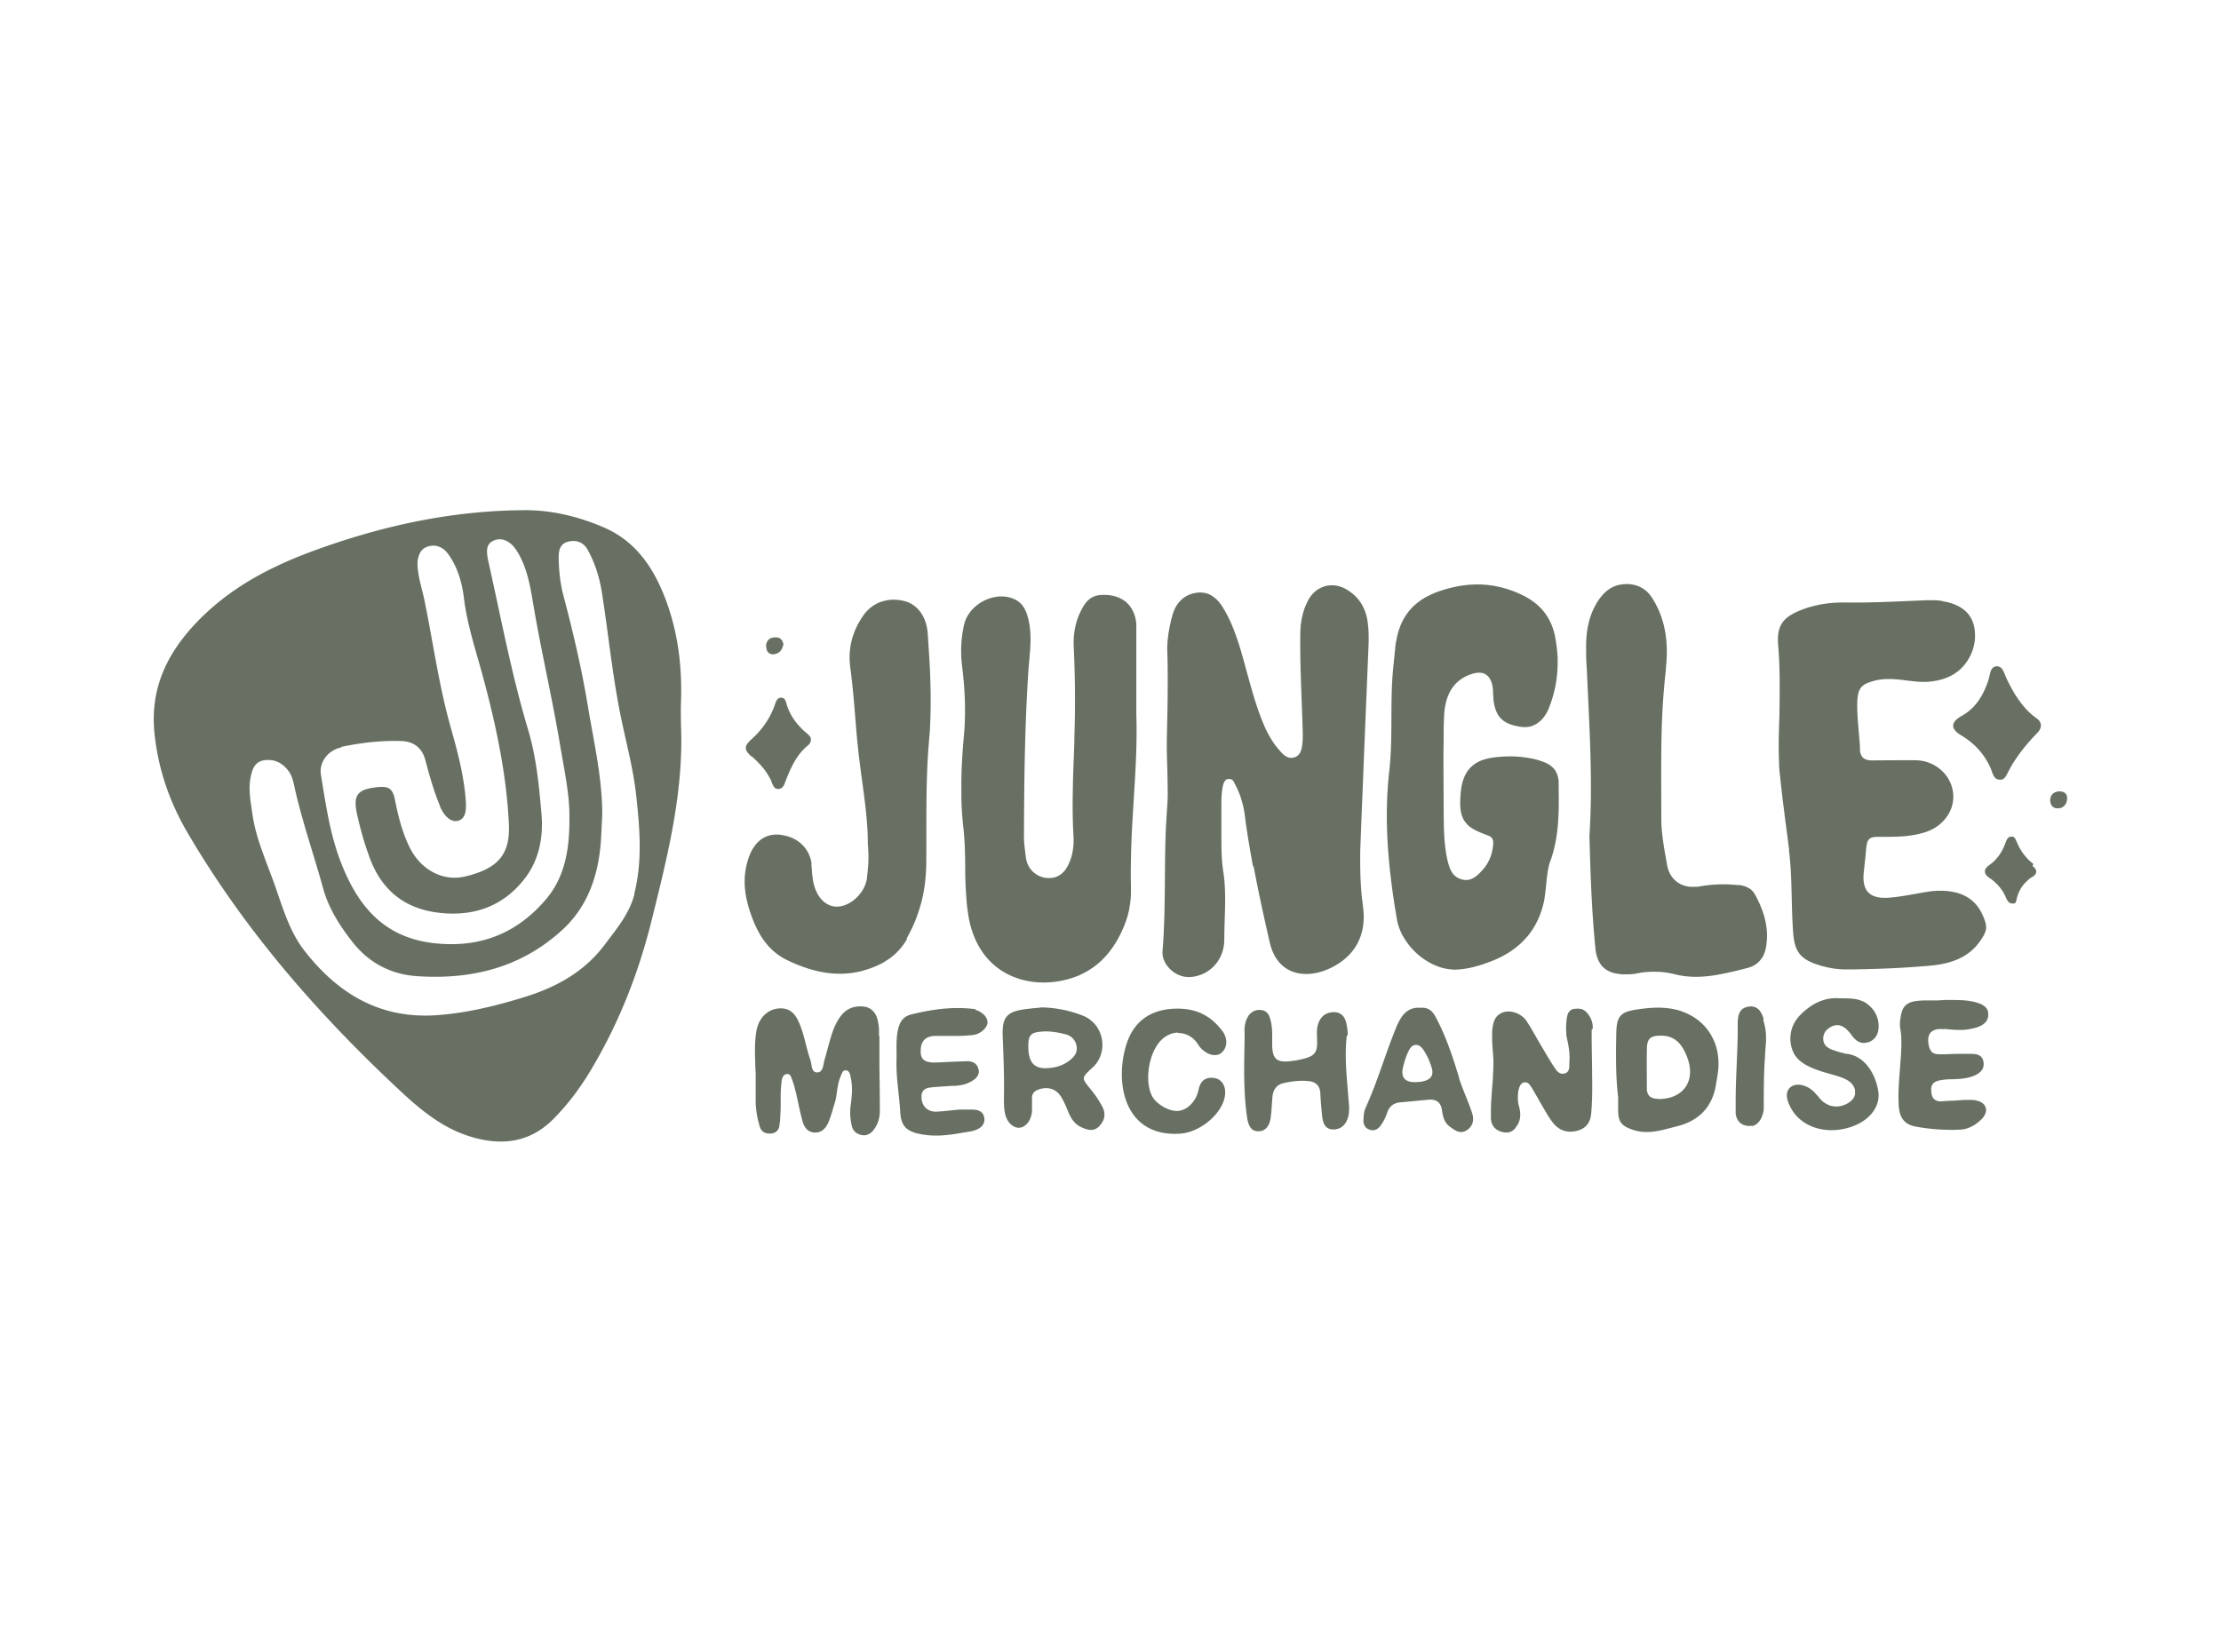
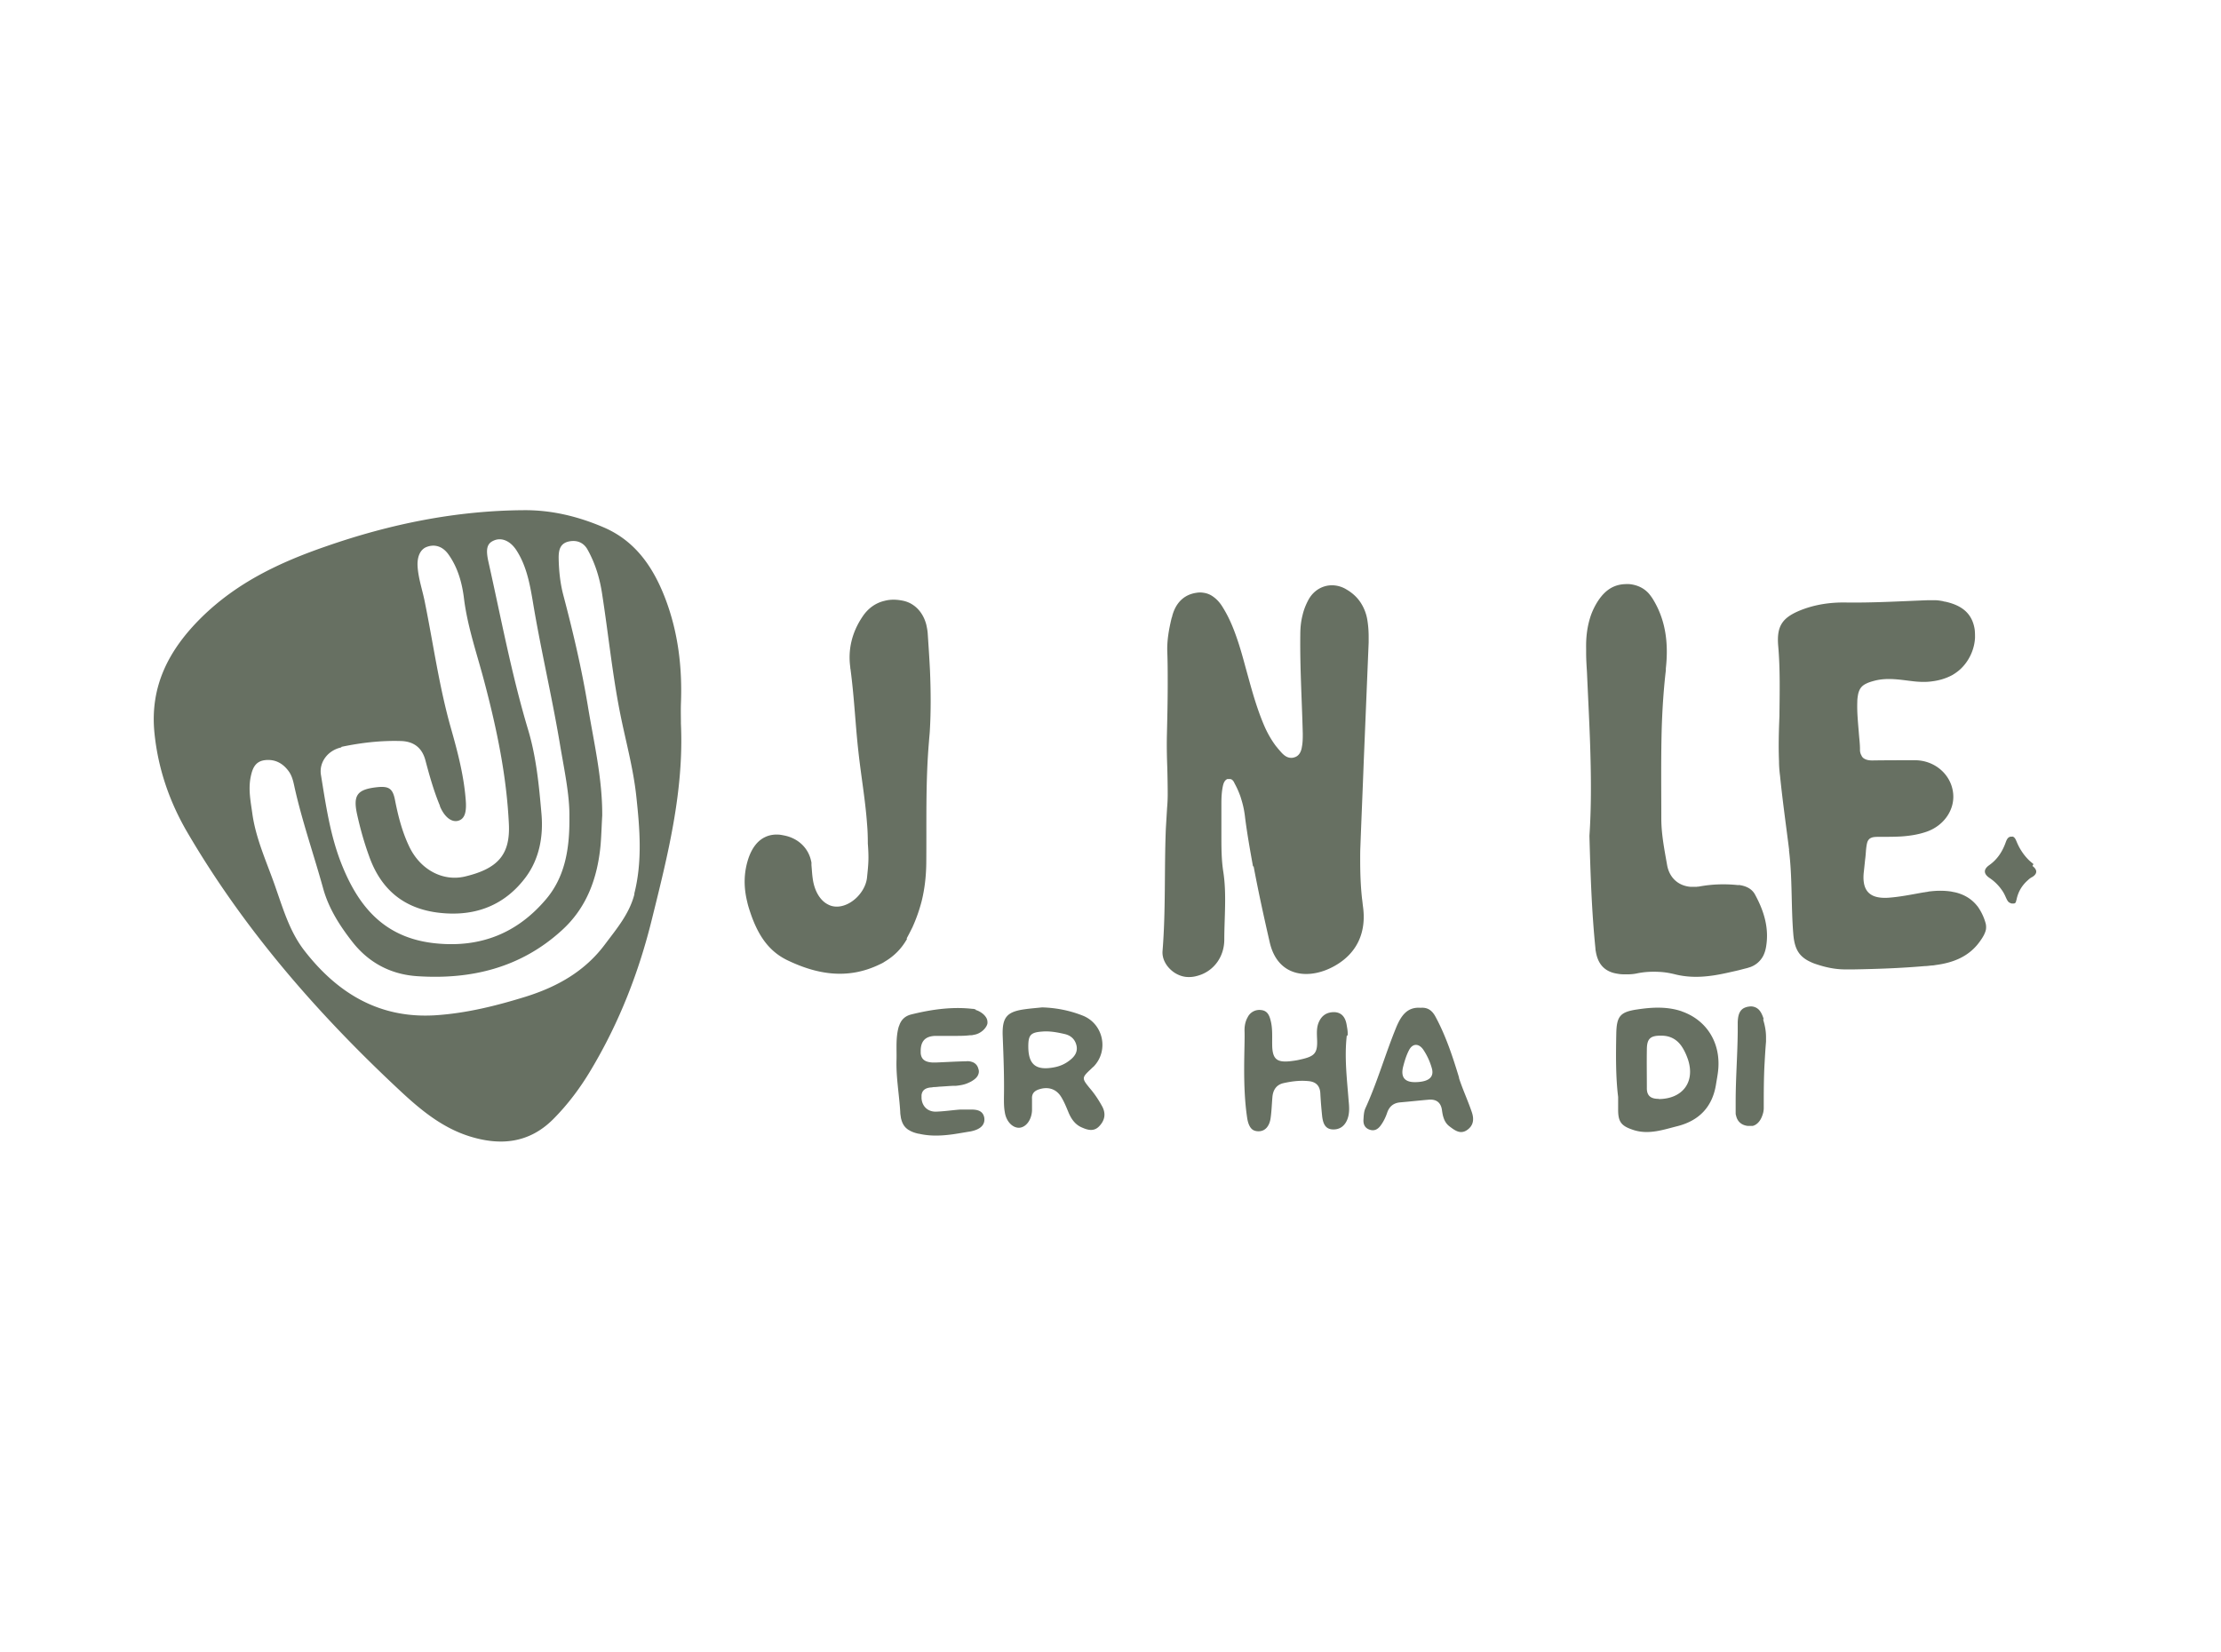
<svg xmlns="http://www.w3.org/2000/svg" id="Layer_2" data-name="Layer 2" viewBox="0 0 107.54 80">
  <defs>
    <style>.cls-2{stroke-width:0;fill:#677062}</style>
  </defs>
  <g id="Layer_1-2" data-name="Layer 1">
-     <path d="M73.95 45.36c.41-.49.69-1.09.83-1.81 0-.02 0-.04.01-.06v-.03c.08-.5.09-1.02.2-1.5.02-.1.05-.2.09-.29.39-1.11.41-2.25.39-3.39v-.43c-.05-.54-.31-.82-.88-1-.17-.06-.34-.1-.52-.13-.59-.11-1.18-.11-1.78-.03-.12.02-.23.04-.34.07-.76.2-1.14.73-1.22 1.61-.06.64-.03 1.05.16 1.36.09.14.2.26.36.37.2.13.46.24.79.36.08.03.14.06.18.11.07.08.09.18.08.3-.03.47-.19.9-.51 1.26-.22.24-.45.47-.77.49-.07 0-.15 0-.24-.03-.34-.09-.5-.32-.6-.6-.03-.09-.06-.18-.08-.27-.21-.88-.19-1.78-.2-2.68 0-1.07-.02-2.14 0-3.21 0-.36 0-.72.02-1.08.02-.72.21-1.26.56-1.63.21-.22.47-.38.79-.48.13-.04.25-.06.35-.06.29 0 .49.16.6.47.02.06.04.13.05.2 0 .06.02.12.02.18 0 .13.01.26.02.38v.07c.11.85.44 1.18 1.31 1.32.14.02.28.02.41 0 .4-.08.75-.38.96-.89.28-.7.42-1.41.43-2.14v-.34c-.02-.32-.06-.65-.12-.98-.13-.66-.42-1.17-.88-1.57-.18-.15-.38-.29-.61-.41-.63-.32-1.27-.5-1.92-.55-.66-.05-1.33.04-2 .25-.35.1-.65.24-.92.39-.75.45-1.19 1.11-1.36 2.05-.03.14-.05.28-.06.44l-.09.88c-.17 1.69 0 3.39-.2 5.08-.26 2.38-.03 4.72.37 7.07.06.37.2.72.4 1.02.44.7 1.15 1.21 1.86 1.39.22.05.44.08.64.07.35-.02.68-.08 1.01-.18.15-.04.31-.09.46-.15.04-.01.08-.03.12-.04.75-.28 1.36-.68 1.81-1.21zM37.48 31.68c.08 0 .14-.03.2-.06.14-.08.21-.23.25-.41 0-.03 0-.06-.02-.08a.329.329 0 0 0-.29-.26h-.08c-.19 0-.32.07-.39.2-.04.07-.06.15-.05.24 0 .24.13.4.39.38zm19.57 18.35c.35 0 .7.17.93.51.01.02.03.04.04.06.05.08.11.15.17.21 0 0 .01.02.02.02 0 0 .01 0 .02.01.27.25.59.32.82.21a.36.36 0 0 0 .1-.07c.2-.17.27-.44.2-.71-.03-.11-.08-.22-.15-.32-.06-.08-.12-.15-.18-.22-.34-.39-.74-.65-1.21-.78-.25-.07-.52-.1-.81-.1-1.28.01-2.13.61-2.48 1.8-.47 1.57-.19 3.76 1.68 4.19.3.07.64.09.99.06 1-.09 2.07-1.05 2.13-1.91v-.17c-.03-.33-.23-.57-.53-.61-.19-.03-.34 0-.46.07-.15.09-.25.26-.3.52-.06.27-.19.51-.37.69-.16.17-.37.28-.58.31-.42.06-1.08-.3-1.3-.72-.38-.74-.15-2.13.46-2.72.24-.23.52-.34.79-.35zm-14.49.17v-.33c0-.12-.02-.23-.04-.34-.06-.4-.25-.65-.55-.75-.14-.04-.3-.05-.48-.03-.41.05-.68.28-.89.62-.12.19-.21.39-.28.59-.16.45-.26.92-.4 1.38-.04.14-.05.34-.13.47 0 0-.01.02-.02.03-.04.06-.1.09-.19.1-.2 0-.25-.14-.28-.31-.02-.1-.03-.2-.06-.29-.15-.43-.24-.88-.37-1.32-.07-.22-.14-.43-.25-.64-.06-.12-.14-.23-.22-.31-.17-.17-.4-.25-.69-.23-.58.05-1.01.5-1.1 1.19-.07.49-.06.98-.04 1.47 0 .15.01.3.02.46v1.34c0 .09 0 .19.01.28.02.22.05.45.1.66l.09.33c.05.16.15.26.28.3.07.03.15.03.25.03.25-.02.39-.16.42-.39 0-.05.01-.1.02-.15.02-.16.02-.31.03-.47.03-.48-.02-.97.05-1.46 0-.03 0-.06.01-.09v-.02c.03-.14.08-.27.23-.3.13-.03.19.06.23.15.01.04.03.08.04.11.06.16.11.32.15.49 0 .04.02.08.03.11.11.48.2.96.33 1.43.08.28.24.52.57.54.1 0 .19 0 .27-.04.11-.04.2-.12.28-.22.05-.07.09-.14.13-.23.05-.12.09-.24.13-.36.06-.17.1-.35.16-.52.06-.19.1-.39.12-.59.04-.27.08-.54.2-.8.02-.05.04-.11.07-.15v-.02c.02-.02.04-.05.06-.06.03-.01.06-.02.1-.02.04 0 .07 0 .1.03.08.05.11.16.13.26.11.46.08.92.01 1.38-.04.31-.03.61.03.91 0 .04.02.09.03.13.04.15.12.26.23.33.07.04.14.07.23.09.23.05.41-.04.56-.21.09-.11.17-.24.22-.37.08-.19.11-.39.11-.61 0-.71-.01-1.42-.02-2.13v-1.52zm9.72-2.98c1.1-.48 1.79-1.42 2.21-2.53.1-.27.17-.53.21-.81.04-.22.06-.45.06-.68v-.33c-.01-.39-.01-.78 0-1.18.03-2.37.34-4.73.26-7.1v-4.32c0-.12-.02-.24-.05-.35 0-.04-.02-.08-.03-.11a.487.487 0 0 0-.04-.11c-.11-.28-.28-.49-.51-.64-.2-.13-.45-.21-.73-.24-.15-.01-.29-.01-.41 0-.41.05-.67.27-.9.74-.29.56-.39 1.17-.36 1.79.07 1.46.08 2.92.03 4.37v.18c-.02.71-.06 1.43-.07 2.14-.02.84-.02 1.67.03 2.5.01.23 0 .45-.04.68-.03.18-.08.35-.15.52-.06.15-.13.28-.21.39-.22.29-.53.43-.9.39-.1 0-.21-.04-.3-.07a.92.92 0 0 1-.24-.13c-.13-.09-.24-.21-.32-.35-.08-.14-.13-.29-.15-.47-.05-.38-.1-.75-.09-1.13.01-2.61.04-5.21.21-7.82.05-.79.19-1.59.04-2.39-.06-.28-.13-.56-.29-.79-.11-.15-.25-.28-.45-.36-.4-.18-.87-.15-1.28.01-.53.21-.98.65-1.12 1.2-.02.08-.04.16-.05.24-.12.61-.13 1.22-.05 1.85.03.26.06.52.08.78.07.86.08 1.72 0 2.57-.08.87-.13 1.74-.12 2.61v.36c.01.49.04.98.1 1.48.05.47.07.94.08 1.41.01.6 0 1.2.05 1.8a9 9 0 0 0 .11 1.03c.17 1.04.61 1.82 1.2 2.35 1.13 1.01 2.82 1.12 4.23.51zm24.84 2.62v-.15c-.02-.25-.13-.49-.32-.68a.48.48 0 0 0-.3-.15c-.09-.02-.18 0-.28 0-.23.04-.32.22-.35.42-.04.26-.05.51-.03.77v.02c0 .09.02.17.04.26.08.36.14.72.11 1.08-.01.19.03.43-.14.54-.02.02-.05.03-.09.04-.22.06-.35-.08-.46-.24-.03-.05-.06-.09-.09-.13-.09-.14-.17-.28-.26-.42-.14-.24-.29-.49-.43-.73-.2-.34-.38-.68-.6-1.01-.03-.05-.07-.09-.11-.14-.28-.28-.7-.4-1.03-.29-.06.02-.12.05-.16.08-.21.13-.29.33-.33.55-.02.09-.03.19-.04.28v.46c.01.32.05.63.06.95 0 .23 0 .46-.02.68 0 .21-.02.42-.04.63-.02.33-.05.67-.06 1v.5c.01.26.12.45.3.56.08.05.17.09.28.11.27.06.46-.02.6-.19v-.01c.05-.06.09-.12.13-.19.14-.26.13-.54.06-.82-.03-.1-.05-.2-.06-.3-.01-.14-.01-.28.01-.42 0-.05.02-.1.03-.15.04-.14.1-.31.28-.33.07 0 .13.01.18.05.06.05.1.11.14.17.09.14.17.29.26.44.04.06.07.12.1.18.06.1.11.19.17.29.16.28.32.56.51.81.06.08.13.15.2.21.24.2.53.28.87.22.04 0 .09-.02.13-.03.46-.13.64-.43.67-.89.05-.6.05-1.2.04-1.79 0-.74-.03-1.49-.02-2.23zm-40.71-13.2c.33.3.64.62.85 1.02.04.06.07.13.1.2 0 .02.01.04.02.06.03.08.06.15.11.21s.12.09.22.08c.21-.02.27-.22.33-.39.2-.51.42-1.02.78-1.43.09-.1.19-.2.3-.29a.33.33 0 0 0 .14-.29v-.05c0-.04-.03-.07-.05-.1-.02-.02-.04-.05-.06-.07-.03-.03-.06-.06-.09-.08-.11-.09-.21-.18-.3-.28-.26-.27-.46-.56-.6-.91a2.25 2.25 0 0 1-.08-.24c-.01-.05-.03-.1-.05-.15-.04-.08-.1-.14-.21-.14-.03 0-.05 0-.07.01-.13.04-.18.18-.22.3-.21.62-.56 1.15-1.03 1.6-.04.04-.08.08-.13.12-.03.02-.05.04-.07.07-.28.28-.25.45.09.75zM90.19 48.5c-.28-.14-.57-.14-.94-.15h-.21c-.42-.04-.91.08-1.36.38-.26.18-.49.38-.66.6a1.593 1.593 0 0 0-.15 1.71c.26.45.77.66 1.29.84.37.12.76.2 1.12.35.18.08.34.18.44.33.08.11.12.26.1.43-.02.14-.11.27-.24.37-.17.13-.41.22-.63.23-.11 0-.22-.01-.32-.04a.92.92 0 0 1-.28-.14h-.01c-.06-.04-.11-.09-.17-.15a.689.689 0 0 1-.11-.13c-.06-.07-.13-.14-.19-.21l-.06-.06c-.13-.12-.28-.22-.44-.27-.25-.09-.51-.07-.67.06-.25.21-.24.56.03 1.04.03.06.07.11.1.16.59.85 1.83 1.13 2.98.66.77-.32 1.23-.95 1.14-1.63-.11-.78-.61-1.73-1.52-1.84-.05 0-.1-.01-.15-.03-.21-.04-.42-.12-.62-.19-.02 0-.04-.02-.06-.03-.19-.09-.32-.25-.32-.48 0-.14.04-.26.11-.36.06-.08.15-.15.25-.21.36-.2.68-.07 1.01.39.19.26.42.45.75.36h.03c.3-.09.47-.31.52-.6 0-.04.01-.09.01-.13.02-.31-.08-.6-.25-.84-.13-.17-.3-.32-.5-.42zm9.88-9.98s-.03-.06-.06-.09a.37.37 0 0 0-.27-.1c-.06 0-.12 0-.17.02-.17.05-.28.17-.3.38 0 .09.01.16.04.22.04.1.11.16.22.19.03 0 .07.01.11.01.24 0 .4-.16.44-.38 0-.03 0-.05.01-.08 0-.07 0-.13-.03-.18zm-1.43-3.71c-.23-.16-.43-.34-.61-.55-.36-.41-.63-.89-.87-1.39-.03-.06-.05-.12-.08-.19-.08-.2-.16-.41-.39-.41-.18 0-.26.12-.31.27-.04.13-.06.28-.1.39-.24.73-.6 1.35-1.29 1.74-.55.31-.56.63-.02.95.63.38 1.1.89 1.4 1.55.03.07.06.14.08.21 0 .02.01.03.02.05.06.16.13.31.33.33h.12c.14-.04.22-.18.28-.31.05-.09.1-.19.15-.28.35-.62.8-1.16 1.29-1.67l.02-.02c.09-.1.16-.21.16-.35 0-.1-.05-.22-.18-.32zm-4.52 15.02c.29.03.58.06.87.05.15 0 .29-.02.44-.05.09-.02.18-.04.28-.07.05-.01.09-.03.13-.05.25-.11.44-.28.43-.59 0-.23-.12-.36-.28-.45-.09-.05-.2-.09-.3-.12-.53-.15-1.08-.11-1.55-.12-.54.06-1-.02-1.46.07-.09.02-.17.04-.25.08-.14.07-.25.18-.31.33-.03.07-.05.14-.07.23-.04.22-.08.44-.04.67.07.39.06.77.04 1.16 0 .14-.02.29-.03.44-.04.66-.12 1.32-.09 1.98 0 .09 0 .19.02.28.01.12.04.23.07.33.1.25.27.42.54.51.06.02.12.04.18.05.43.08.86.13 1.3.15.28.01.56.02.83 0 .2 0 .38-.05.55-.13.21-.09.39-.24.56-.41l.03-.03v-.01c.09-.1.13-.21.15-.31.03-.23-.12-.43-.42-.51-.03 0-.06-.01-.09-.02-.11-.02-.22-.02-.34-.02h-.15c-.2.01-.41.03-.61.04-.19 0-.37.02-.56.03-.28.01-.43-.13-.47-.39v-.02c-.04-.27.01-.43.18-.53.08-.04.17-.07.3-.09.18-.03.36-.04.54-.04.34-.01.67-.03.99-.15.29-.11.57-.3.51-.68-.06-.39-.38-.4-.68-.4-.39 0-.78 0-1.17.02h-.3c-.15 0-.26-.03-.34-.1a.572.572 0 0 1-.15-.29c-.07-.3-.04-.53.08-.66.13-.14.35-.2.67-.16z" class="cls-2" />
    <path d="M86.62 41.16c.17 1.35.1 2.71.21 4.07.04.49.15.82.39 1.06.12.12.27.22.45.3.1.05.21.09.34.13.46.15.93.24 1.41.23h.35c1.14-.02 2.28-.06 3.42-.16.12 0 .23-.02.35-.03.06 0 .12-.01.17-.02.86-.11 1.65-.41 2.18-1.18.12-.17.23-.35.27-.55.01-.09.01-.17-.01-.27a2.58 2.58 0 0 0-.38-.82c0-.01-.02-.02-.03-.04l-.01-.01c-.24-.3-.56-.52-1.01-.64-.08-.02-.16-.03-.24-.05-.33-.05-.67-.05-1.01-.01-.06 0-.12.02-.18.03-.05 0-.1.02-.15.02-.57.1-1.14.22-1.72.26-.53.03-.87-.09-1.05-.38-.13-.21-.17-.52-.12-.91l.06-.57c.02-.14.03-.29.04-.43.02-.2.04-.34.08-.44.04-.08.09-.14.17-.17.1-.05.25-.05.48-.05.33 0 .67 0 1-.02.41-.03.81-.09 1.21-.23.86-.3 1.4-1.11 1.27-1.94-.13-.87-.91-1.52-1.84-1.52h-.07c-.66 0-1.33 0-1.99.01-.18 0-.33-.03-.44-.12 0 0-.01 0-.02-.02l-.02-.02-.02-.02-.01-.02v-.01a.539.539 0 0 1-.09-.33c0-.24-.03-.48-.05-.72-.04-.53-.1-1.05-.08-1.58 0-.14.02-.26.04-.37.06-.26.17-.41.41-.52.1-.05.23-.09.38-.13.65-.17 1.28-.04 1.92.03.29.03.58.04.86 0 .33-.04.66-.13.98-.3.14-.08.28-.18.4-.29.42-.39.68-.95.71-1.52 0-.14 0-.29-.02-.43-.12-.71-.56-1.13-1.42-1.32-.05 0-.09-.02-.14-.03-.12-.02-.24-.04-.36-.04h-.35c-1.33.05-2.66.13-3.99.11-.75-.01-1.48.1-2.18.38-.88.36-1.15.77-1.07 1.72.1 1.14.07 2.27.06 3.4-.03.73-.05 1.47-.02 2.2 0 .23.02.47.05.7.12 1.2.29 2.39.44 3.59z" class="cls-2" />
    <path d="M98.46 41.85c-.08-.07-.16-.13-.23-.2a2.54 2.54 0 0 1-.36-.45c-.08-.12-.15-.26-.21-.4-.04-.09-.08-.21-.16-.26s-.03-.02-.05-.02h-.06c-.19 0-.24.19-.29.32-.16.43-.4.79-.78 1.06-.3.21-.27.43.01.62.24.16.44.36.6.59.08.11.14.23.2.37.03.06.06.13.1.18.02.02.04.04.07.06h.01a.3.3 0 0 0 .1.04h.11s.01 0 .02-.01c0 0 .01 0 .02-.01l.02-.01s.01-.02.02-.02c0 0 0-.02.01-.02v-.02l.03-.1c.08-.39.27-.7.56-.95a.8.8 0 0 1 .21-.15c.25-.16.24-.35 0-.53zM85.4 49.36c-.07-.22-.15-.38-.26-.48a.543.543 0 0 0-.45-.13.71.71 0 0 0-.28.09c-.22.14-.26.41-.27.67v.45c-.01 1.14-.1 2.27-.1 3.41v.5c0 .06 0 .11.02.16.06.28.25.46.56.5h.23s.03 0 .04-.01h.01c.02 0 .03-.01.04-.02.02 0 .03-.01.05-.02.14-.08.25-.22.32-.4.03-.07.05-.14.07-.22.01-.06.02-.12.02-.19 0-.72 0-1.45.04-2.17.02-.35.04-.7.07-1.05v-.23c0-.27-.05-.54-.13-.81 0-.02 0-.03-.01-.05zm-1.22-6.49c-.65-.07-1.29-.05-1.93.07-.03 0-.06 0-.09.01h-.31c-.58-.05-1.02-.43-1.13-1.06-.13-.74-.28-1.49-.28-2.25 0-1.45-.02-2.9.02-4.36.03-.94.09-1.88.2-2.82v-.09c.13-1.18.01-2.34-.65-3.39-.06-.09-.12-.17-.18-.24-.22-.24-.48-.37-.79-.43-.11-.02-.22-.03-.34-.02-.68.02-1.1.42-1.42.97-.13.23-.23.46-.3.7-.14.47-.19.95-.18 1.45v.2c0 .31.02.62.04.94.05 1.14.11 2.28.15 3.41.05 1.52.07 3.03-.03 4.52.05 1.87.11 3.67.29 5.45 0 .06.01.11.02.16.09.53.34.85.76 1 .11.04.22.06.35.08.12.02.25.02.39.02.15 0 .31-.01.46-.04.37-.08.74-.1 1.1-.08.25.01.49.05.74.11.89.23 1.74.12 2.59-.07l.4-.09c.18-.04.35-.09.52-.13.07-.02.13-.04.19-.06.26-.1.46-.28.59-.51.07-.13.12-.28.15-.45.16-.92-.1-1.75-.53-2.54-.16-.3-.46-.43-.8-.47zm-23.48-.91c.23 1.23.5 2.46.78 3.68.4 1.74 1.98 1.82 3.18 1.12 1.04-.6 1.5-1.59 1.34-2.82-.02-.14-.03-.28-.05-.41-.07-.63-.09-1.26-.09-1.9 0-.21 0-.42.01-.63.05-1.36.11-2.71.16-4.07l.24-5.81v-.27c0-.29-.02-.57-.07-.86-.03-.17-.08-.33-.14-.47-.14-.33-.35-.61-.65-.83-.09-.07-.18-.12-.28-.18-.66-.35-1.41-.12-1.77.53-.13.24-.23.49-.29.75-.08.31-.11.63-.11.95-.02 1.6.08 3.19.12 4.79 0 .21 0 .42-.04.63-.03.21-.11.41-.31.5l-.09.03c-.05.01-.1.02-.15.01h-.03c-.16-.02-.29-.12-.41-.25-.08-.09-.16-.18-.23-.27 0 0 0-.01-.02-.02-.22-.29-.4-.6-.55-.93-.15-.34-.28-.69-.4-1.05-.2-.6-.36-1.21-.53-1.82-.13-.48-.26-.96-.42-1.42-.18-.53-.39-1.04-.69-1.52-.13-.22-.29-.4-.48-.53a.995.995 0 0 0-.45-.18c-.11-.02-.23-.02-.35 0-.2.03-.37.09-.52.18-.33.2-.54.53-.65.94 0 .03-.02.07-.03.1-.13.54-.23 1.09-.21 1.64.02.52.02 1.04.02 1.56 0 .84-.02 1.68-.04 2.52-.01.51 0 1.02.02 1.53.01.43.02.85.02 1.28 0 .22-.01.45-.03.67l-.06 1c-.08 1.98 0 3.95-.16 5.93-.03.41.21.79.55 1.03.22.15.48.24.75.23.2 0 .38-.05.55-.11.67-.25 1.13-.89 1.14-1.68 0-1.09.12-2.25-.05-3.32-.09-.59-.09-1.16-.09-1.76v-1.51c0-.29.01-.57.07-.86.03-.14.08-.29.22-.35h.11c.11 0 .16.07.21.15.02.05.05.1.07.14.08.15.15.31.21.47.04.1.07.21.1.31.08.27.13.54.16.82.1.78.24 1.56.38 2.34zm-16.8 3.49c.1-.18.19-.36.28-.54.19-.42.34-.85.45-1.28.14-.57.21-1.17.22-1.79.02-1.97-.04-3.95.13-5.92.01-.16.03-.33.04-.49.06-.98.05-1.97.01-2.95-.03-.6-.07-1.2-.11-1.8-.01-.15-.04-.29-.07-.43-.11-.42-.34-.75-.64-.95-.13-.09-.27-.15-.42-.19-.34-.08-.66-.09-.96-.01-.43.1-.8.36-1.07.77-.5.74-.71 1.58-.59 2.44 0 .03 0 .06.01.09.08.61.14 1.23.19 1.84.06.71.11 1.42.19 2.13.13 1.2.34 2.38.42 3.51.03.33.04.66.04.98.02.24.03.47.03.67 0 .35-.04.67-.07.98-.04.36-.24.71-.51.97s-.62.43-.95.43c-.15 0-.29-.03-.42-.1-.39-.19-.67-.66-.75-1.27-.03-.21-.04-.43-.06-.64v-.09c0-.03 0-.06-.01-.08-.12-.61-.56-1.06-1.16-1.23-.11-.03-.22-.05-.34-.07-.28-.03-.53.01-.75.12-.35.17-.62.52-.79 1.02-.24.72-.23 1.42-.06 2.11.05.23.13.46.21.69.33.9.8 1.68 1.72 2.13 1.47.71 2.95.95 4.48.21.09-.04.17-.08.24-.13.46-.27.82-.63 1.09-1.11zm36.41 7.77c-.37 0-.58-.14-.57-.54 0-.61-.01-1.23 0-1.84 0-.54.17-.69.71-.68.44 0 .78.2 1.01.57.12.19.21.4.28.61.34 1.08-.28 1.88-1.42 1.89zm1.12-4.24c-.71-.24-1.43-.2-2.16-.09-.82.12-.99.33-1.01 1.15-.02 1.06-.03 2.13.09 3.09v.56c-.01.66.15.85.78 1.05.73.22 1.42-.03 2.1-.2 1.05-.27 1.69-.94 1.86-2.03.04-.25.09-.5.11-.75.1-1.3-.59-2.37-1.78-2.78zM51.8 51.35c-.24.19-.5.3-.8.35-.85.15-1.21-.15-1.21-1.02 0-.56.12-.68.68-.72.37-.03.73.04 1.08.12.31.07.52.27.58.59.05.3-.11.51-.33.68zm.98 1.37c-.41-.5-.41-.52.05-.95.04-.04.08-.08.12-.11.75-.77.48-2.07-.52-2.47-.63-.25-1.29-.38-1.97-.4-.28.03-.56.05-.84.09-.87.12-1.1.39-1.07 1.28.04 1.01.08 2.01.06 3.02 0 .22 0 .45.04.67.06.45.37.78.7.77.33-.02.6-.38.62-.84v-.55c-.02-.28.13-.41.37-.48.43-.13.82 0 1.05.39.14.23.24.48.34.72.13.32.32.6.64.74.29.13.59.22.85-.05.27-.28.34-.6.15-.96-.17-.31-.36-.6-.59-.87zm12.47-2.57c.02-.18-.02-.36-.05-.54-.06-.33-.23-.58-.6-.59-.37 0-.61.17-.75.5-.1.24-.09.49-.08.75.04.74-.09.89-.83 1.05-.16.04-.33.06-.5.08-.62.06-.82-.12-.84-.74-.01-.42.03-.84-.08-1.25-.06-.24-.16-.46-.45-.49a.631.631 0 0 0-.66.35c-.16.28-.15.58-.15.65.03.73-.12 2.61.13 4.24.02.12.08.45.29.57.07.04.16.06.26.06.35 0 .53-.29.58-.62.05-.34.06-.69.09-1.04.03-.34.19-.59.53-.67.4-.09.8-.14 1.21-.1.36.03.56.22.58.59.02.38.05.75.09 1.13.04.3.13.6.5.62.36.02.61-.18.73-.52.1-.28.08-.58.05-.87-.08-1.05-.21-2.09-.09-3.15zm-18-1.26-.13-.03h-.04c-1-.11-1.98.03-2.95.27-.29.07-.48.24-.58.51-.01.04-.03.07-.04.11-.14.51-.09 1.03-.1 1.55-.03.86.13 1.7.18 2.56 0 .1.02.18.03.27.05.24.14.42.31.55s.01 0 .02.01c.13.1.3.17.53.22h.02c.56.13 1.12.1 1.68.02.27-.04.54-.09.8-.13.21-.04.45-.12.58-.28.08-.1.12-.22.1-.38-.07-.4-.43-.41-.76-.4h-.43c-.39.03-.78.09-1.17.1-.39 0-.66-.27-.68-.66v-.14c.03-.25.2-.34.42-.37.05 0 .11-.01.16-.02.09 0 .19-.01.28-.02.21-.01.43-.03.64-.04h.15c.2-.02.39-.05.56-.12.07-.03.14-.06.21-.1.15-.09.28-.19.33-.34a.36.36 0 0 0 0-.27.447.447 0 0 0-.31-.33c-.09-.03-.18-.04-.28-.03-.49.01-.98.04-1.47.06h-.15c-.37-.02-.55-.15-.58-.45v-.08c-.01-.5.22-.75.72-.76h.94c.24 0 .48 0 .72-.03.06 0 .12 0 .18-.02.32-.04.61-.3.67-.54 0-.04.01-.07 0-.1 0-.23-.27-.48-.58-.57zm21.32 3.52c-.55.02-.76-.23-.63-.75.07-.27.15-.54.28-.79.17-.34.47-.35.69-.04.19.28.33.59.42.91.12.43-.15.65-.76.67zm2.08-.21c-.31-1.02-.64-2.03-1.15-2.97-.16-.29-.37-.45-.72-.42-.65-.05-.94.4-1.16.91-.54 1.31-.92 2.67-1.51 3.96-.07.16-.08.35-.09.53-.02.23.06.42.29.5.25.09.43-.03.57-.24.12-.17.21-.36.28-.56.1-.31.3-.49.64-.52.46-.04.92-.09 1.38-.13.37-.03.59.14.64.51.04.3.11.59.36.78.25.19.52.4.84.19.32-.21.37-.52.24-.89-.19-.56-.44-1.09-.62-1.65zm-39.93-8.9c-.24.95-.86 1.68-1.43 2.44-.97 1.3-2.3 2.05-3.83 2.53-1.42.44-2.86.8-4.35.9-2.73.18-4.77-1.06-6.38-3.14-.68-.88-1-1.94-1.36-2.97-.41-1.21-.97-2.37-1.15-3.64-.08-.58-.2-1.16-.09-1.75.08-.41.2-.78.67-.85.5-.07.9.14 1.19.55.14.2.2.43.25.66.37 1.7.95 3.34 1.41 5.01.27.97.81 1.81 1.43 2.6.8 1.01 1.87 1.56 3.14 1.64 2.6.17 4.99-.41 6.97-2.21 1.22-1.1 1.74-2.54 1.89-4.14.04-.47.05-.95.08-1.43.01-1.81-.41-3.56-.7-5.33-.3-1.81-.72-3.59-1.19-5.37-.15-.58-.21-1.18-.22-1.79 0-.37.07-.68.47-.78.39-.09.73.03.93.39.38.68.6 1.42.71 2.18.29 1.87.48 3.75.84 5.61.27 1.39.66 2.75.81 4.16.17 1.58.3 3.15-.1 4.72zm-14.18-7.13c.95-.2 1.91-.31 2.88-.28.62.02 1.02.33 1.18.94.19.72.39 1.43.67 2.12.02.04.03.08.04.12.22.51.56.77.88.68.31-.09.41-.41.36-1.01-.09-1.18-.39-2.32-.71-3.45-.57-2-.85-4.05-1.26-6.08-.11-.59-.32-1.16-.36-1.77-.03-.46.12-.83.44-.95.39-.15.78-.03 1.06.37.46.65.66 1.4.75 2.16.18 1.4.65 2.72 1 4.07.59 2.24 1.06 4.5 1.17 6.82.07 1.48-.53 2.16-2.12 2.54-1.09.26-2.19-.34-2.72-1.48-.33-.7-.52-1.44-.67-2.2-.11-.59-.3-.71-.91-.64-.93.11-1.13.39-.93 1.31.15.68.34 1.36.58 2.02.63 1.79 1.91 2.69 3.79 2.78 1.58.08 2.87-.51 3.8-1.76.65-.88.85-1.95.76-3.04-.12-1.38-.25-2.77-.65-4.1-.8-2.67-1.31-5.41-1.92-8.13-.14-.62-.07-.89.26-1.03.38-.17.82.02 1.12.51.46.73.62 1.57.76 2.39.38 2.31.92 4.58 1.31 6.89.21 1.27.49 2.53.47 3.61.02 1.59-.24 2.92-1.13 3.97-1.37 1.62-3.13 2.36-5.33 2.14-2.53-.25-3.8-1.82-4.63-3.99-.51-1.35-.71-2.76-.94-4.17-.1-.62.34-1.19.98-1.33zm16.43-1.11c0-.32-.01-.65 0-.97.07-1.75-.13-3.46-.76-5.11-.58-1.51-1.44-2.77-2.96-3.43-1.23-.53-2.52-.85-3.88-.84-3.3.02-6.48.67-9.58 1.75-2.23.77-4.3 1.74-6.03 3.44-1.6 1.58-2.51 3.35-2.28 5.61.17 1.69.71 3.28 1.56 4.75 2.78 4.77 6.37 8.88 10.4 12.63.97.9 1.99 1.73 3.28 2.14 1.49.47 2.88.35 4.05-.81.73-.73 1.34-1.55 1.86-2.43 1.36-2.28 2.31-4.72 2.94-7.29.77-3.1 1.55-6.2 1.4-9.45z" class="cls-2" />
    <path fill="none" stroke-width="0" d="M0 0h107.54v80H0z" />
  </g>
</svg>